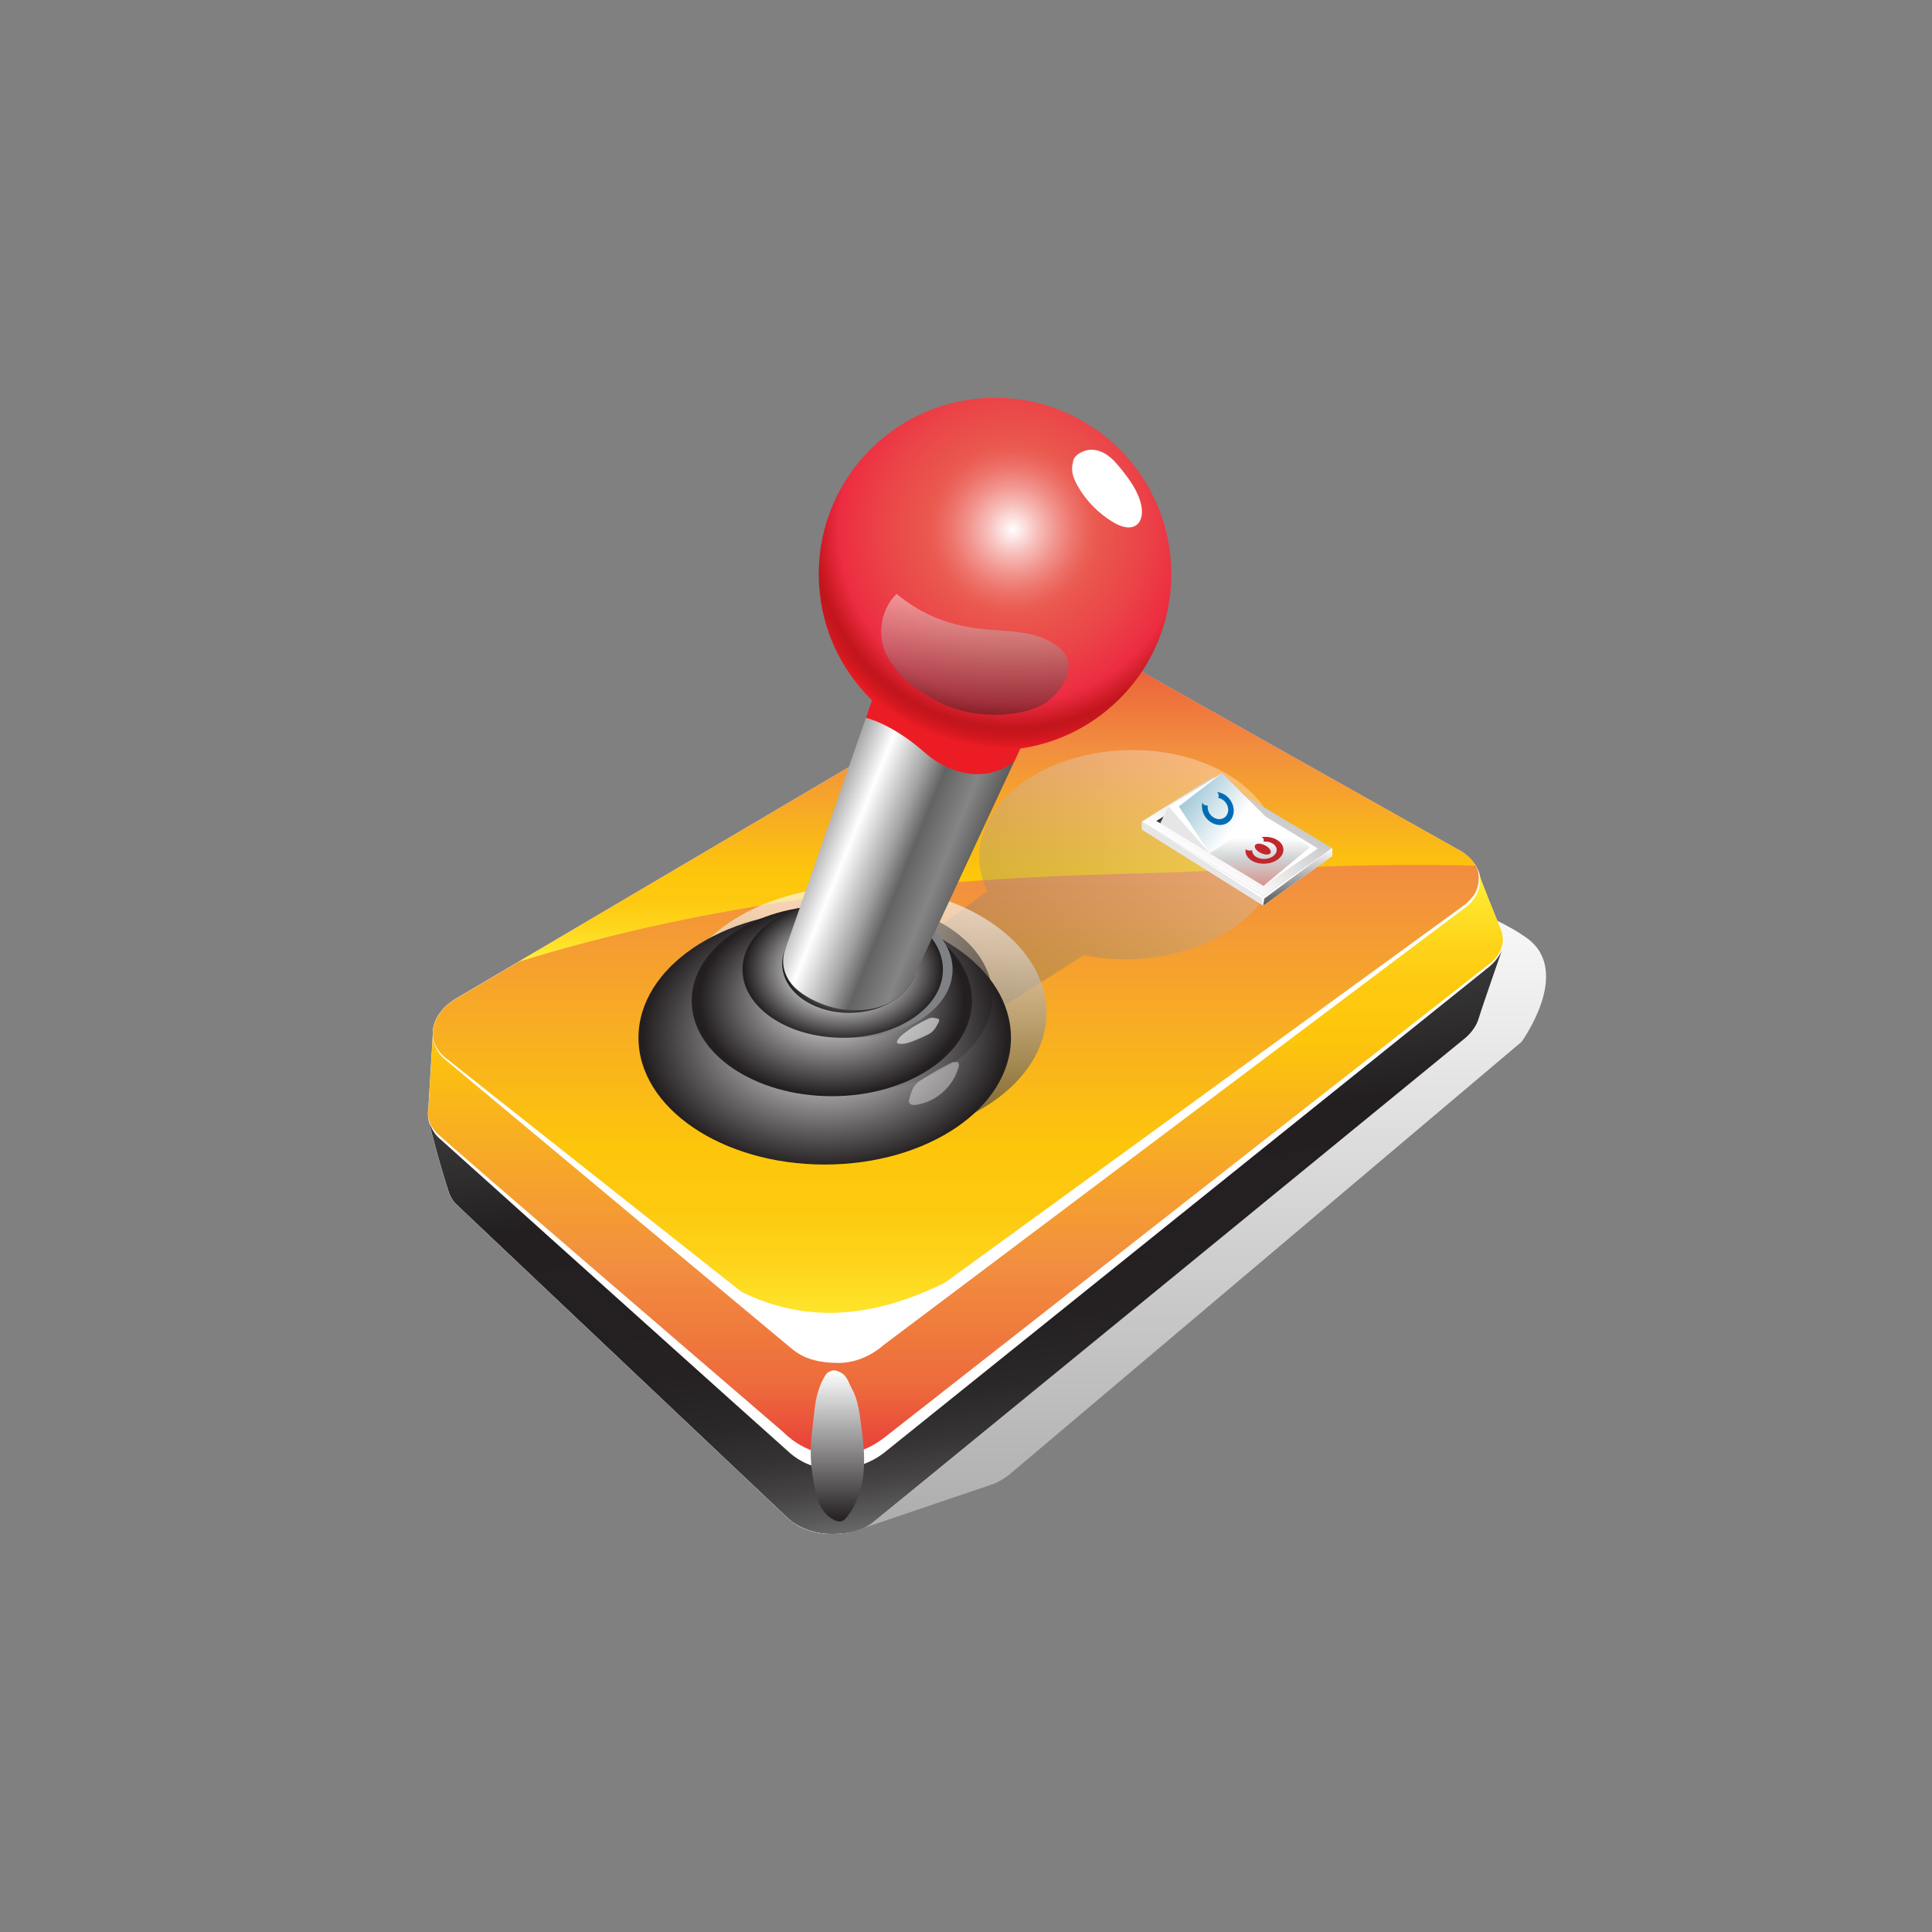
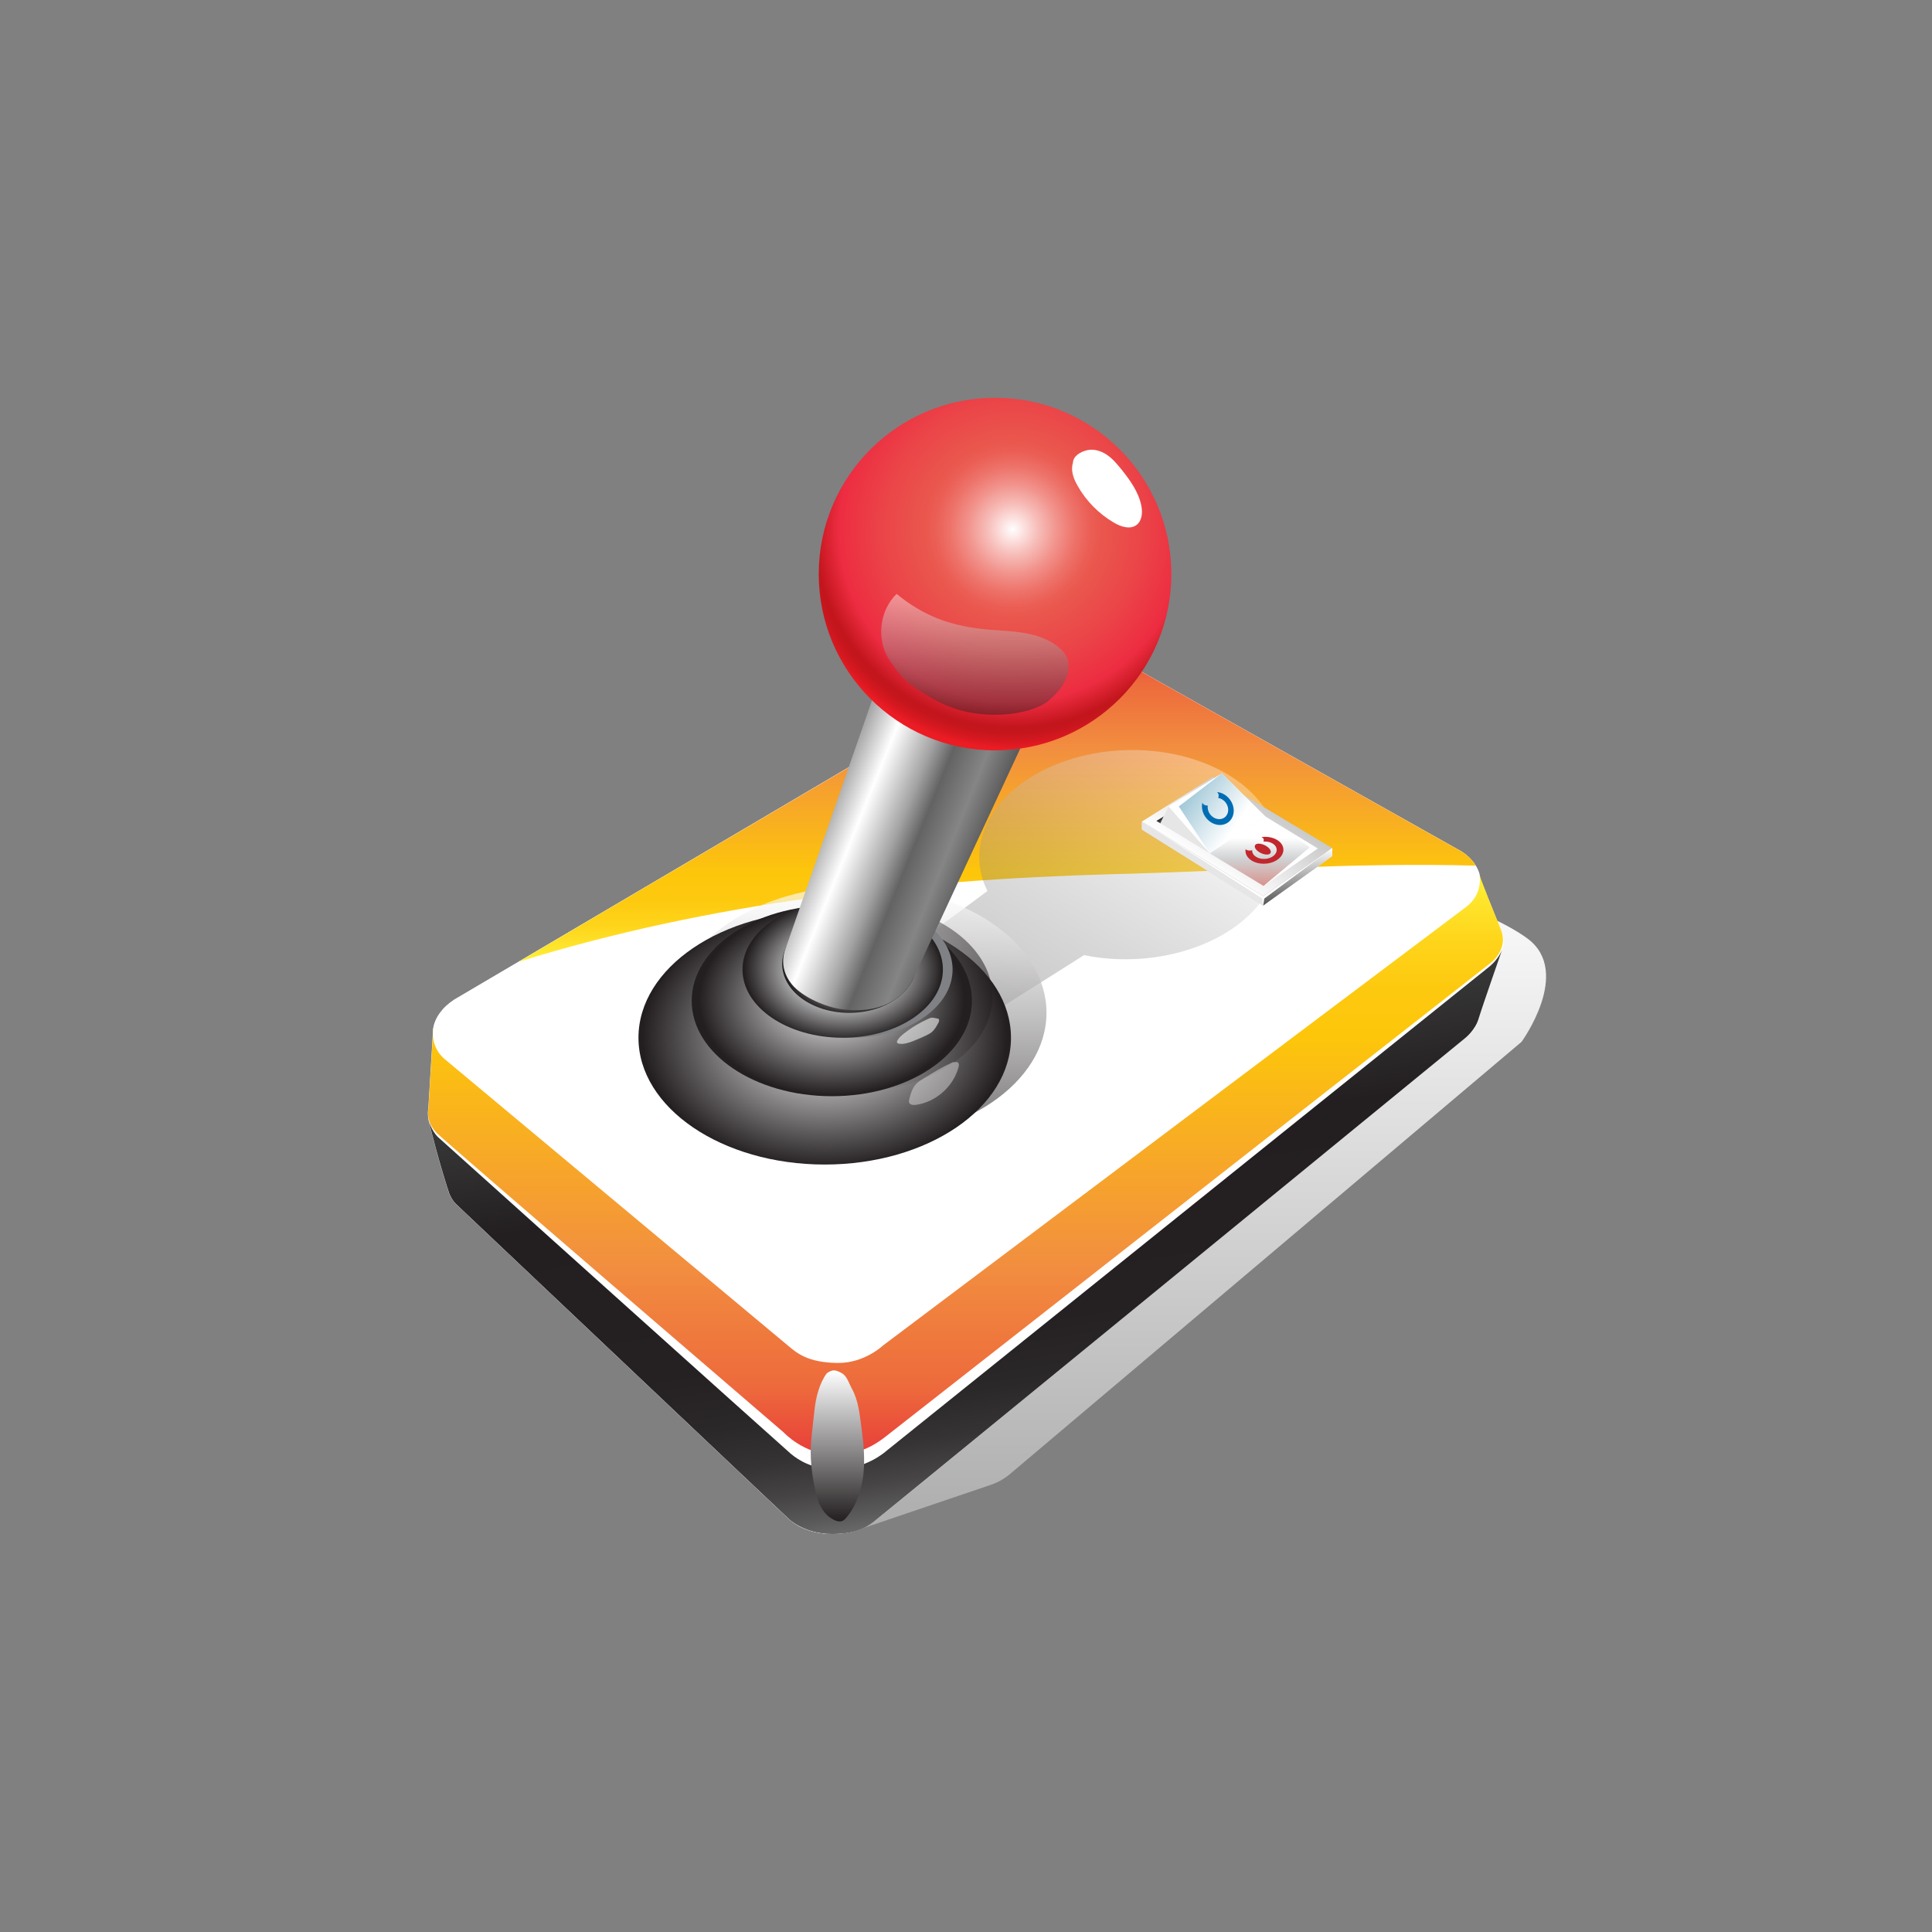
<svg xmlns="http://www.w3.org/2000/svg" version="1.1" id="Layer_1" x="0px" y="0px" viewBox="0 0 2000 2000" style="enable-background:new 0 0 2000 2000;" xml:space="preserve">
  <rect x="0" y="0" width="2000" height="2000" fill="#808080" stroke="none" />
  <g>
    <defs>
      <filter id="Adobe_OpacityMaskFilter" filterUnits="userSpaceOnUse" x="885.191" y="890.672" width="715.31" height="694.083">
        <feFlood style="flood-color:white;flood-opacity:1" result="back" />
        <feBlend in="SourceGraphic" in2="back" mode="normal" />
      </filter>
    </defs>
    <mask maskUnits="userSpaceOnUse" x="885.191" y="890.672" width="715.31" height="694.083" id="SVGID_1_">
      <g style="filter:url(#Adobe_OpacityMaskFilter);">
        <defs>
          <filter id="Adobe_OpacityMaskFilter_00000075858209673644706400000010002710532353774471_" filterUnits="userSpaceOnUse" x="885.191" y="890.672" width="715.31" height="694.083">
            <feFlood style="flood-color:white;flood-opacity:1" result="back" />
            <feBlend in="SourceGraphic" in2="back" mode="normal" />
          </filter>
        </defs>
        <mask maskUnits="userSpaceOnUse" x="885.191" y="890.672" width="715.31" height="694.083" id="SVGID_1_">
          <g style="filter:url(#Adobe_OpacityMaskFilter_00000075858209673644706400000010002710532353774471_);">
				</g>
        </mask>
        <linearGradient id="SVGID_00000072966394699154349420000009423942043929381026_" gradientUnits="userSpaceOnUse" x1="1242.846" y1="890.672" x2="1242.846" y2="1584.754">
          <stop offset="0" style="stop-color:#000000" />
          <stop offset="1" style="stop-color:#FFFFFF" />
        </linearGradient>
        <path style="mask:url(#SVGID_1_);fill:url(#SVGID_00000072966394699154349420000009423942043929381026_);" d="M885.191,1584.754     l140.747-47.731c7.116-2.413,13.812-6.23,19.789-11.279l529.339-447.202c0,0,52.56-71.969,6.57-106.687     c-45.99-34.718-195.786-81.183-195.786-81.183L885.191,1584.754z" />
      </g>
    </mask>
    <linearGradient id="SVGID_00000060028774674672959160000013132254541820259993_" gradientUnits="userSpaceOnUse" x1="1242.846" y1="890.672" x2="1242.846" y2="1584.754">
      <stop offset="0" style="stop-color:#FFFFFF" />
      <stop offset="1" style="stop-color:#ADADAD" />
    </linearGradient>
    <path style="fill:url(#SVGID_00000060028774674672959160000013132254541820259993_);" d="M885.191,1584.754l140.747-47.731   c7.116-2.413,13.812-6.23,19.789-11.279l529.339-447.202c0,0,52.56-71.969,6.57-106.687   c-45.99-34.718-195.786-81.183-195.786-81.183L885.191,1584.754z" />
    <path style="fill:#FFFFFF;" d="M1531.098,1046.566c-0.428-5.017-2.235-10.011-5.394-14.685c-3.151-4.664-7.648-9.01-13.463-12.744   l-361.908-172.506c-2.703-1.729-5.662-3.245-8.816-4.534c-3.153-1.288-6.502-2.349-9.988-3.17c-3.484-0.82-7.108-1.399-10.81-1.724   c-3.702-0.324-7.484-0.394-11.288-0.195c-3.204,0.168-6.364,0.524-9.443,1.057c-3.08,0.533-6.082,1.244-8.969,2.121   c-2.889,0.877-5.665,1.921-8.293,3.121c-2.63,1.2-5.112,2.557-7.413,4.058l-590.137,342.448   c-6.279,4.106-11.264,8.851-14.902,13.919c-3.646,5.078-5.939,10.481-6.824,15.89c-0.886,5.421-0.358,10.848,1.645,15.955   c2.007,5.119,5.494,9.915,10.517,14.062l342.496,324.172c2.983,2.474,6.302,4.649,9.886,6.507c3.587,1.859,7.438,3.4,11.482,4.601   c4.047,1.202,8.286,2.064,12.645,2.567c4.361,0.503,8.841,0.645,13.368,0.408c3.814-0.2,7.589-0.665,11.284-1.383   c3.694-0.717,7.306-1.686,10.794-2.892c3.487-1.206,6.849-2.649,10.043-4.316c3.192-1.665,6.217-3.553,9.032-5.65l610.12-499.054   c5.25-3.908,9.051-8.405,11.43-13.185C1530.569,1056.644,1531.527,1051.594,1531.098,1046.566z" />
    <path style="fill:#FFFFFF;" d="M1556.534,971.521c-0.105-1.231-0.299-2.459-0.569-3.683c-0.203-0.94-0.497-1.871-0.793-2.802   c-0.078-0.242-0.129-0.486-0.214-0.727c-0.805-2.334-1.929-4.625-3.319-6.86c-0.004-0.006-0.007-0.013-0.011-0.019   c-16.837-41.459-19.677-49.126-20.109-50.484c0.133,0.686,0.328,3.149,0.225,1.939c-0.428-5.016-2.235-10.011-5.394-14.685   c-3.151-4.664-7.648-9.01-13.463-12.744l-122.705-68.918l-240.004-134.8c-2.703-1.729-5.662-3.245-8.816-4.534   c-3.153-1.288-6.502-2.349-9.988-3.169c-3.484-0.82-7.108-1.4-10.81-1.724c-1.646-0.144-3.312-0.219-4.984-0.261   c-0.208-0.006-0.413-0.029-0.621-0.033c-1.884-0.033-3.78-0.001-5.682,0.099c-3.204,0.168-6.364,0.524-9.443,1.057   c-3.08,0.534-6.082,1.244-8.969,2.121c-2.889,0.877-5.665,1.921-8.293,3.121c-2.63,1.2-5.112,2.556-7.413,4.058l-605.039,356.366   c-6.279,4.106-11.264,8.851-14.902,13.918c-3.646,5.078-5.939,10.481-6.824,15.89c-0.002,0.011-0.001,0.022-0.003,0.034   c-0.385,2.446-0.502,4.759-0.418,6.939l-4.644,76.706l0,0.002l0,0.003c-0.002,0.009-0.419,1.597-0.41,4.182   c-0.002,0.042,0,0.085-0.002,0.127c0.002,0.252,0.016,0.522,0.027,0.793c-0.004,0.913,0.116,1.813,0.194,2.718   c0.146,1.776,0.442,3.535,0.895,5.269c0.095,0.365,0.137,0.738,0.246,1.101c9.711,40.045,20.484,72.518,20.484,72.518   s0.05,0.135,0.138,0.361c0.017,0.042,0.024,0.087,0.041,0.129c0.026,0.067,0.066,0.13,0.093,0.197   c0.278,0.686,0.781,1.836,1.545,3.269c0.055,0.101,0.089,0.207,0.145,0.308c0.053,0.094,0.125,0.182,0.179,0.276   c1.169,2.101,2.836,4.565,4.993,6.69c0.076,0.08,0.156,0.157,0.233,0.237c0.145,0.138,0.269,0.291,0.418,0.425   c2.973,2.77,344.381,325.908,344.381,325.908s0.244,0.231,0.707,0.624l0.318,0.301c0.164,0.136,0.352,0.249,0.518,0.383   c0.619,0.493,1.446,1.109,2.432,1.797c0.386,0.277,0.795,0.531,1.188,0.802c0.383,0.261,0.76,0.526,1.151,0.778   c1.478,0.975,2.99,1.914,4.597,2.748c1.708,0.886,3.498,1.666,5.327,2.39c0.751,0.306,1.536,0.558,2.305,0.838   c0.716,0.256,1.413,0.541,2.141,0.779c0.576,0.188,1.124,0.42,1.709,0.594l0.001,0c4.047,1.202,8.286,2.064,12.645,2.567   c0.783,0.09,1.588,0.106,2.379,0.173c0.967,0.087,1.94,0.162,2.941,0.214c0.061,0.003,0.122,0.003,0.183,0.006   c0.78,0.036,1.56,0.063,2.346,0.076c0.522,0.011,1.019,0.051,1.551,0.051c25.927,0,37.551-8.431,44.194-13.649   c0.337-0.241,0.699-0.456,1.03-0.703l610.119-499.053c5.25-3.908,9.051-8.405,11.43-13.185c1.209-2.429,2.042-4.931,2.52-7.466   c3.52-11.374,17.764-52.28,23.027-67.349c0.007-0.015,0.011-0.031,0.018-0.046c1.148-2.403,1.968-4.866,2.434-7.365   c0.031-0.163,0.033-0.328,0.06-0.491c0.184-1.091,0.338-2.184,0.393-3.283C1556.662,974.086,1556.643,972.803,1556.534,971.521z" />
    <path style="fill:#231F20;" d="M1531.573,906.994c-0.032-0.167-0.055-0.272-0.055-0.272S1531.452,906.613,1531.573,906.994z" />
    <g>
      <path style="fill:#FFFFFF;" d="M1517.565,936.965c5.25-3.908,9.051-8.405,11.43-13.185c2.374-4.77,3.661-10.336,3.232-15.363    c-0.428-5.017-2.564-9.495-5.722-14.169c-3.151-4.664-7.648-9.01-13.463-12.744l-362.707-203.717    c-2.703-1.729-5.662-3.245-8.817-4.534c-3.152-1.288-6.501-2.349-9.988-3.17c-3.484-0.82-7.107-1.4-10.81-1.724    c-3.702-0.324-7.484-0.394-11.287-0.195c-3.204,0.168-6.364,0.524-9.443,1.057c-3.08,0.533-6.082,1.244-8.969,2.121    c-2.889,0.877-5.665,1.921-8.293,3.121c-2.63,1.2-5.112,2.557-7.413,4.058l-605.039,356.366    c-6.279,4.106-11.264,8.851-14.902,13.918c-3.646,5.078-5.939,10.481-6.824,15.89c-0.886,5.421-0.358,10.847,1.645,15.954    c2.007,5.119,5.494,9.915,10.517,14.062l357.398,295.134c2.983,2.474,6.302,4.65,9.886,6.507c3.587,1.859,7.438,3.4,11.482,4.601    c4.047,1.202,8.286,2.064,12.645,2.567c4.361,0.503,8.841,0.645,13.368,0.408c3.814-0.2,7.589-0.665,11.284-1.382    c3.694-0.717,7.306-1.686,10.794-2.892c3.487-1.206,6.849-2.649,10.043-4.315c3.193-1.665,6.217-3.554,9.032-5.651    L1517.565,936.965" />
    </g>
    <g>
      <linearGradient id="SVGID_00000117656011274692299500000005500646213618969511_" gradientUnits="userSpaceOnUse" x1="989.499" y1="1392.925" x2="989.499" y2="668.052">
        <stop offset="0" style="stop-color:#FFF23A" />
        <stop offset="0.04" style="stop-color:#FEE62D" />
        <stop offset="0.117" style="stop-color:#FED41A" />
        <stop offset="0.196" style="stop-color:#FDC90F" />
        <stop offset="0.281" style="stop-color:#FDC60B" />
        <stop offset="0.668" style="stop-color:#F28F3F" />
        <stop offset="0.888" style="stop-color:#ED693C" />
        <stop offset="1" style="stop-color:#E83E39" />
      </linearGradient>
-       <path style="fill:url(#SVGID_00000117656011274692299500000005500646213618969511_);" d="M1109.433,668.163    c3.804-0.199,7.586-0.13,11.288,0.195c3.703,0.325,7.325,0.904,10.81,1.724c3.486,0.82,6.835,1.882,9.987,3.17    c3.154,1.289,6.113,2.805,8.816,4.535l362.708,203.717c5.814,3.734,9.847,7.414,12.999,12.078    c3.158,4.674,4.29,7.796,4.717,12.812c0.429,5.028-0.475,10.896-2.563,15.798c-2.219,5.209-5.251,8.255-10.671,13.511    l-609.126,442.869c-2.815,2.097-5.84,3.985-9.033,5.651c-3.195,1.666-6.556,3.109-10.043,4.315    c-3.488,1.206-7.1,2.175-10.794,2.892c-3.695,0.717-7.47,1.182-11.284,1.382c-4.527,0.237-9.008,0.095-13.368-0.408    c-4.359-0.502-8.599-1.365-12.645-2.567c-4.045-1.201-7.896-2.742-11.483-4.601c-3.584-1.858-6.903-4.034-9.887-6.507    l-359.149-284.019c-5.023-4.146-8.51-8.943-10.517-14.061c-2.003-5.107-2.531-10.534-1.645-15.955    c0.884-5.408,3.178-10.812,6.823-15.89c3.638-5.067,8.623-9.812,14.902-13.919l605.039-356.366    c2.301-1.502,4.783-2.858,7.413-4.058c2.628-1.2,5.404-2.243,8.293-3.121c2.888-0.877,5.889-1.588,8.97-2.121    C1103.07,668.687,1106.229,668.331,1109.433,668.163z" />
    </g>
    <g>
      <linearGradient id="SVGID_00000043423399492836010220000015681187292437110190_" gradientUnits="userSpaceOnUse" x1="1032.277" y1="995.628" x2="1032.277" y2="668.052">
        <stop offset="0" style="stop-color:#FFF23A" />
        <stop offset="0.04" style="stop-color:#FEE62D" />
        <stop offset="0.117" style="stop-color:#FED41A" />
        <stop offset="0.196" style="stop-color:#FDC90F" />
        <stop offset="0.281" style="stop-color:#FDC60B" />
        <stop offset="0.668" style="stop-color:#F28F3F" />
        <stop offset="0.888" style="stop-color:#ED693C" />
        <stop offset="1" style="stop-color:#E83E39" />
      </linearGradient>
      <path style="fill:url(#SVGID_00000043423399492836010220000015681187292437110190_);" d="M1513.043,881.504l-362.708-203.717    c-2.703-1.729-5.662-3.245-8.816-4.534c-3.152-1.288-6.501-2.349-9.987-3.17c-3.485-0.82-7.108-1.4-10.81-1.724    c-3.702-0.325-7.484-0.395-11.288-0.195c-3.204,0.168-6.364,0.524-9.444,1.057c-3.08,0.533-6.082,1.244-8.969,2.121    c-2.889,0.877-5.665,1.921-8.293,3.121c-2.63,1.2-5.112,2.556-7.413,4.058L536.928,995.628    C734.097,934.377,943.299,910.663,1150,905c126.299-3.111,251.051-12.411,377.625-8.883c-0.466-0.807-0.977-1.637-1.583-2.534    C1522.89,888.918,1518.857,885.238,1513.043,881.504z" />
    </g>
    <g style="opacity:0.33;">
      <linearGradient id="SVGID_00000031922556041695509340000013100560383036758400_" gradientUnits="userSpaceOnUse" x1="1208.676" y1="765.717" x2="978.812" y2="1163.854">
        <stop offset="0" style="stop-color:#FFFFFF" />
        <stop offset="0.327" style="stop-color:#AEACAD" />
        <stop offset="0.654" style="stop-color:#636061" />
        <stop offset="0.885" style="stop-color:#353132" />
        <stop offset="1" style="stop-color:#231F20" />
      </linearGradient>
      <path style="fill:url(#SVGID_00000031922556041695509340000013100560383036758400_);" d="M1160.722,776.69    c5.882-0.308,11.803-0.383,17.737-0.216c5.935,0.167,11.883,0.575,17.815,1.234c5.935,0.659,11.857,1.568,17.736,2.735    c5.884,1.169,11.726,2.596,17.499,4.292c19.106,5.611,35.669,13.641,49.276,23.388c13.682,9.801,24.398,21.354,31.698,33.94    c7.349,12.672,11.24,26.404,11.197,40.449c-0.043,14.148-4.079,28.615-12.595,42.623c-5.976,9.819-13.754,18.754-22.962,26.686    c-9.244,7.963-19.918,14.906-31.641,20.712c-11.754,5.821-24.548,10.492-37.99,13.897c-13.461,3.41-27.555,5.546-41.886,6.297    c-4.516,0.237-9.055,0.336-13.604,0.293c-4.548-0.042-9.106-0.226-13.66-0.553c-4.553-0.328-9.102-0.8-13.633-1.419    c-4.53-0.619-9.042-1.386-13.522-2.303l-173.794,109.788c-2.53,1.591-5.205,3.033-7.995,4.312    c-2.792,1.28-5.699,2.396-8.689,3.334c-2.992,0.938-6.067,1.698-9.195,2.266c-3.128,0.568-6.309,0.942-9.51,1.11    c-0.54,0.028-1.08,0.051-1.621,0.067c-0.541,0.016-1.082,0.027-1.624,0.031c-0.542,0.005-1.084,0.003-1.626-0.005    c-0.542-0.008-1.084-0.021-1.626-0.041c-3.484-0.122-7.157-0.419-10.936-0.957c-3.778-0.538-7.661-1.317-11.566-2.405    c-3.903-1.087-7.827-2.481-11.688-4.25c-3.858-1.767-7.652-3.907-11.299-6.485c-9.141-6.454-14.125-12.728-16.44-18.523    c-2.309-5.778-1.968-11.083-0.448-15.618c1.517-4.525,4.208-8.287,6.614-10.991c2.403-2.701,4.524-4.349,4.91-4.649    l166.522-123.362c-3.267-6.57-5.617-13.368-7.005-20.295c-1.384-6.902-1.814-13.932-1.247-20.99    c0.565-7.033,2.12-14.094,4.707-21.089c2.578-6.97,6.181-13.874,10.851-20.618c6.45-9.325,14.52-17.738,23.836-25.15    c9.282-7.385,19.813-13.786,31.227-19.113c11.386-5.314,23.665-9.567,36.481-12.667    C1133.821,779.35,1147.172,777.4,1160.722,776.69z" />
    </g>
    <linearGradient id="SVGID_00000012473704188786407160000008834635564042905261_" gradientUnits="userSpaceOnUse" x1="890.487" y1="917.115" x2="890.487" y2="1179.615">
      <stop offset="0" style="stop-color:#FFFFFF" />
      <stop offset="0.097" style="stop-color:#F3F3F3" />
      <stop offset="0.272" style="stop-color:#D4D3D4" />
      <stop offset="0.506" style="stop-color:#A2A0A0" />
      <stop offset="0.785" style="stop-color:#5D5A5B" />
      <stop offset="1" style="stop-color:#231F20" />
    </linearGradient>
    <ellipse style="opacity:0.64;fill:url(#SVGID_00000012473704188786407160000008834635564042905261_);" cx="890.487" cy="1048.365" rx="192.81" ry="131.25" />
    <radialGradient id="SVGID_00000109731843876825189350000000422714288490196106_" cx="853.753" cy="4187.403" r="188.815" gradientTransform="matrix(1 0 0 0.726 0 -1967.458)" gradientUnits="userSpaceOnUse">
      <stop offset="0" style="stop-color:#FFFFFF" />
      <stop offset="1" style="stop-color:#231F20" />
    </radialGradient>
    <ellipse style="fill:url(#SVGID_00000109731843876825189350000000422714288490196106_);" cx="853.753" cy="1074.272" rx="192.81" ry="131.25" />
    <linearGradient id="SVGID_00000017516053130981107890000009601558932104036030_" gradientUnits="userSpaceOnUse" x1="737.284" y1="1031.772" x2="1027.417" y2="1031.772">
      <stop offset="0" style="stop-color:#FFFFFF" />
      <stop offset="0.097" style="stop-color:#F3F3F3" />
      <stop offset="0.272" style="stop-color:#D4D3D4" />
      <stop offset="0.506" style="stop-color:#A2A0A0" />
      <stop offset="0.785" style="stop-color:#5D5A5B" />
      <stop offset="1" style="stop-color:#231F20" />
    </linearGradient>
    <ellipse style="opacity:0.57;fill:url(#SVGID_00000017516053130981107890000009601558932104036030_);" cx="882.351" cy="1031.772" rx="145.066" ry="98.75" />
    <radialGradient id="SVGID_00000073715600716223561600000007613615715753211527_" cx="861.101" cy="4280.062" r="137.343" gradientTransform="matrix(1 0 0 0.717 0 -2033.615)" gradientUnits="userSpaceOnUse">
      <stop offset="0" style="stop-color:#FFFFFF" />
      <stop offset="1" style="stop-color:#231F20" />
    </radialGradient>
    <ellipse style="fill:url(#SVGID_00000073715600716223561600000007613615715753211527_);" cx="861.101" cy="1036.046" rx="145.066" ry="98.75" />
    <ellipse style="fill:#808184;" cx="882.351" cy="1003.647" rx="103.75" ry="70.625" />
    <radialGradient id="SVGID_00000006677917598016313560000015557113521225737144_" cx="872.976" cy="4176.245" r="102.27" gradientTransform="matrix(1 0 0 0.721 0 -2007.008)" gradientUnits="userSpaceOnUse">
      <stop offset="0" style="stop-color:#FFFFFF" />
      <stop offset="0.396" style="stop-color:#DEDFE1" />
      <stop offset="1" style="stop-color:#231F20" />
    </radialGradient>
    <ellipse style="fill:url(#SVGID_00000006677917598016313560000015557113521225737144_);" cx="872.351" cy="1003.647" rx="103.75" ry="70.625" />
    <radialGradient id="SVGID_00000015349422440999925140000014813243238522383754_" cx="873.182" cy="4168.079" r="73.526" gradientTransform="matrix(0.931 0 0 0.721 66.781 -2007.008)" gradientUnits="userSpaceOnUse">
      <stop offset="0" style="stop-color:#FFFFFF" />
      <stop offset="0.396" style="stop-color:#DEDFE1" />
      <stop offset="1" style="stop-color:#231F20" />
    </radialGradient>
    <ellipse style="fill:url(#SVGID_00000015349422440999925140000014813243238522383754_);" cx="879.12" cy="997.76" rx="69.428" ry="50.774" />
    <linearGradient id="SVGID_00000059300199827591414160000015010260649237274286_" gradientUnits="userSpaceOnUse" x1="849.025" y1="857.799" x2="998.9" y2="918.353">
      <stop offset="0" style="stop-color:#A3A3A3" />
      <stop offset="0.212" style="stop-color:#FFFFFF" />
      <stop offset="0.465" style="stop-color:#A3A3A3" />
      <stop offset="0.601" style="stop-color:#636363" />
      <stop offset="0.813" style="stop-color:#858585" />
      <stop offset="1" style="stop-color:#595959" />
    </linearGradient>
    <path style="fill:url(#SVGID_00000059300199827591414160000015010260649237274286_);" d="M902.693,724.967l-89.082,255.945   c0,0-9.486,18.839,5.889,37.839c10.816,13.366,35.268,23.991,52.851,26.137c58.274,7.113,72.954-31.752,72.954-31.752L1061.667,763   L902.693,724.967z" />
-     <path style="fill:#EC1C24;" d="M922.928,666.142l-26.536,76.927c0,0,26.806,6.028,60.018,35.236   c33.212,29.208,70.952,28.669,93.519,9.919c11.737-24.849,21.293-46.795,21.293-46.795L922.928,666.142z" />
    <radialGradient id="SVGID_00000072276998859942690940000017393228570873946002_" cx="1048.398" cy="547.948" r="227.623" gradientUnits="userSpaceOnUse">
      <stop offset="0" style="stop-color:#FFFFFF" />
      <stop offset="0.014" style="stop-color:#FEF6F6" />
      <stop offset="0.114" style="stop-color:#F7BEBA" />
      <stop offset="0.206" style="stop-color:#F1928B" />
      <stop offset="0.287" style="stop-color:#ED7269" />
      <stop offset="0.354" style="stop-color:#EB5E55" />
      <stop offset="0.398" style="stop-color:#EA574D" />
      <stop offset="0.595" style="stop-color:#EB4448" />
      <stop offset="0.791" style="stop-color:#ED2C41" />
      <stop offset="0.903" style="stop-color:#C2151C" />
      <stop offset="0.931" style="stop-color:#C7161D" />
      <stop offset="0.967" style="stop-color:#D71820" />
      <stop offset="1" style="stop-color:#EC1C24" />
    </radialGradient>
    <circle style="fill:url(#SVGID_00000072276998859942690940000017393228570873946002_);" cx="1030.065" cy="594.272" r="182.5" />
    <linearGradient id="SVGID_00000095334951976650514620000005795288694510870432_" gradientUnits="userSpaceOnUse" x1="999.449" y1="905.446" x2="999.449" y2="1505.448">
      <stop offset="0" style="stop-color:#FFF23A" />
      <stop offset="0.04" style="stop-color:#FEE62D" />
      <stop offset="0.117" style="stop-color:#FED41A" />
      <stop offset="0.196" style="stop-color:#FDC90F" />
      <stop offset="0.281" style="stop-color:#FDC60B" />
      <stop offset="0.668" style="stop-color:#F28F3F" />
      <stop offset="0.888" style="stop-color:#ED693C" />
      <stop offset="1" style="stop-color:#E83E39" />
    </linearGradient>
    <path style="fill:url(#SVGID_00000095334951976650514620000005795288694510870432_);" d="M448.55,1064.695l-5.066,83.68   c0,0-3.305,12.182,8.664,24.573c7.799,8.074,359.079,309.848,359.079,309.848s21.135,22.655,50.296,22.652   c18.964-0.002,34.781-2.05,55.688-18.625c20.907-16.574,623.578-488.201,623.578-488.201s21.104-13.698,13.319-35.422   c-24-59.015-22.572-57.753-22.572-57.753s4.44,19.759-13.971,33.542L913.98,1392.925c0,0-18.925,18.095-46.207,17.983   c-32.405-0.133-43.802-11.127-51.981-17.881c-8.179-6.754-355.831-296.954-355.831-296.954S445.369,1084.775,448.55,1064.695z" />
    <linearGradient id="SVGID_00000107576784252961179740000006311379392124967575_" gradientUnits="userSpaceOnUse" x1="1076.56" y1="1555.271" x2="999.544" y2="1069.009">
      <stop offset="0" style="stop-color:#696969" />
      <stop offset="0.033" style="stop-color:#5B5A5A" />
      <stop offset="0.094" style="stop-color:#464445" />
      <stop offset="0.167" style="stop-color:#363334" />
      <stop offset="0.256" style="stop-color:#2B2829" />
      <stop offset="0.382" style="stop-color:#252122" />
      <stop offset="0.732" style="stop-color:#231F20" />
      <stop offset="1" style="stop-color:#3B3B3B" />
    </linearGradient>
    <path style="fill:url(#SVGID_00000107576784252961179740000006311379392124967575_);" d="M1555.769,980.911   c0,0-2.769,10.901-15.06,20.594c-16.959,13.476-623.59,500.841-623.59,500.841s-20.613,18.726-51.845,18.726   c-23.837-0.102-38.268-9.125-46.694-16.194c-7.601-6.377-363.628-326.389-363.628-326.389s-7.49-5.542-11.232-18.856   c9.889,41.393,21.199,75.452,21.199,75.452s2.543,7.16,7.785,11.891c2.973,2.77,344.381,325.908,344.381,325.908   s15.845,15.12,44.438,15.12c27.031,0,38.128-8.86,44.689-14.036c6.561-5.176,610.553-499.37,610.553-499.37   s10.251-7.989,13.729-19.612C1534.097,1042.948,1555.769,980.911,1555.769,980.911z" />
    <polygon style="fill:#929497;" points="1255.839,812.49 1379.023,886.281 1307.676,937.395 1182.148,858.781  " />
    <linearGradient id="SVGID_00000182527757376778695340000007407012558759475641_" gradientUnits="userSpaceOnUse" x1="1254.661" y1="901.222" x2="1306.51" y2="827.174">
      <stop offset="0" style="stop-color:#FFFFFF" />
      <stop offset="1" style="stop-color:#C9C9C9" />
    </linearGradient>
    <polygon style="fill:url(#SVGID_00000182527757376778695340000007407012558759475641_);" points="1255.839,804.156    1379.023,877.948 1307.676,927.74 1182.148,850.448  " />
    <polygon style="fill:#FFFFFF;" points="1379.023,877.948 1379.023,886.281 1307.676,937.395 1182.148,858.781 1182.148,850.448    1307.676,927.74  " />
    <polygon style="fill:#E6E6E6;" points="1307.676,937.395 1182.148,858.781 1182.148,850.448 1306.601,930.057  " />
    <linearGradient id="SVGID_00000172438093895463857010000004407552627897962635_" gradientUnits="userSpaceOnUse" x1="1236.054" y1="839.354" x2="1221.836" y2="825.135">
      <stop offset="0" style="stop-color:#FFFFFF" />
      <stop offset="1" style="stop-color:#231F20" />
    </linearGradient>
    <polygon style="fill:url(#SVGID_00000172438093895463857010000004407552627897962635_);" points="1201.298,852.348    1197.148,849.823 1257.148,812.49 1260.742,814.667  " />
    <polygon style="fill:#FFFFFF;" points="1252.356,883.417 1201.298,852.348 1209.614,834.823 1264.804,800.604 1309.648,845.083     " />
    <linearGradient id="SVGID_00000102541410131170538730000007021752845391903419_" gradientUnits="userSpaceOnUse" x1="1278.376" y1="855.871" x2="1145.225" y2="762.638">
      <stop offset="0" style="stop-color:#FFFFFF" />
      <stop offset="1" style="stop-color:#006994" />
    </linearGradient>
    <polygon style="fill:url(#SVGID_00000102541410131170538730000007021752845391903419_);" points="1252.356,883.417    1220.287,834.823 1264.804,800.604 1309.648,845.083  " />
    <polygon style="fill:#FFFFFF;" points="1252.356,883.417 1307.981,917.115 1364.231,878.365 1309.648,845.083  " />
    <linearGradient id="SVGID_00000091003911288426598770000000314153840695309994_" gradientUnits="userSpaceOnUse" x1="1304.144" y1="867.469" x2="1304.144" y2="973.541">
      <stop offset="0" style="stop-color:#FFFFFF" />
      <stop offset="0.203" style="stop-color:#D0D2D3" />
      <stop offset="1" style="stop-color:#E91300" />
    </linearGradient>
    <polygon style="fill:url(#SVGID_00000091003911288426598770000000314153840695309994_);" points="1252.356,883.417    1307.981,917.115 1355.932,877.114 1309.648,845.083  " />
    <polygon style="fill:#E6E6E6;" points="1252.356,883.417 1209.614,834.823 1201.298,852.348  " />
    <linearGradient id="SVGID_00000146462968771230087380000015611167747808153010_" gradientUnits="userSpaceOnUse" x1="1343.349" y1="877.948" x2="1343.349" y2="937.395">
      <stop offset="0" style="stop-color:#FFFFFF" />
      <stop offset="1" style="stop-color:#545454" />
    </linearGradient>
    <polygon style="fill:url(#SVGID_00000146462968771230087380000015611167747808153010_);" points="1308.789,930.214    1307.676,937.395 1379.023,886.281 1379.023,877.948  " />
    <g>
      <g>
        <g>
          <path style="fill:#006CB3;" d="M1259.812,819.932c1.239,0.107,2.481,0.358,3.702,0.746c1.22,0.388,2.418,0.913,3.569,1.57      c1.151,0.656,2.255,1.445,3.286,2.36c1.031,0.915,1.991,1.957,2.854,3.121c1.459,1.969,2.504,4.098,3.147,6.264      c0.643,2.168,0.883,4.375,0.729,6.497c-0.155,2.126-0.706,4.168-1.645,6c-0.941,1.837-2.273,3.464-3.988,4.754      c-0.656,0.493-1.343,0.918-2.056,1.278c-0.714,0.36-1.453,0.655-2.21,0.885c-0.758,0.23-1.535,0.396-2.323,0.499      c-0.789,0.103-1.589,0.142-2.394,0.12c-1.308-0.036-2.627-0.235-3.929-0.592c-1.303-0.357-2.587-0.87-3.823-1.535      c-1.237-0.665-2.425-1.481-3.534-2.441c-1.109-0.96-2.139-2.064-3.059-3.306c-0.879-1.189-1.608-2.436-2.187-3.715      c-0.579-1.278-1.01-2.586-1.294-3.899c-0.284-1.312-0.422-2.628-0.418-3.92c0.005-1.292,0.152-2.56,0.44-3.78      c0.036,0.098,0.074,0.195,0.116,0.289c0.042,0.095,0.086,0.189,0.134,0.281s0.099,0.182,0.155,0.272      c0.056,0.089,0.115,0.177,0.179,0.263c0.229,0.308,0.495,0.58,0.793,0.815c0.298,0.235,0.629,0.433,0.986,0.595      c0.357,0.162,0.741,0.287,1.147,0.376c0.406,0.089,0.833,0.142,1.277,0.158c0.062,0.002,0.125,0.004,0.188,0.005      c0.063,0.001,0.126,0.001,0.19,0.001c0.064-0.001,0.128-0.002,0.192-0.004c0.064-0.002,0.129-0.005,0.194-0.008      c-0.103,0.734-0.134,1.489-0.091,2.25c0.044,0.762,0.162,1.532,0.358,2.297c0.196,0.765,0.469,1.526,0.823,2.269      c0.353,0.743,0.786,1.469,1.302,2.166c0.594,0.802,1.258,1.515,1.974,2.136c0.716,0.621,1.482,1.149,2.281,1.58      c0.798,0.431,1.628,0.764,2.47,0.997c0.842,0.232,1.695,0.363,2.542,0.389c0.521,0.016,1.04-0.008,1.551-0.073      c0.511-0.065,1.015-0.171,1.507-0.318c0.492-0.147,0.972-0.337,1.435-0.569c0.463-0.232,0.91-0.506,1.337-0.825      c1.115-0.831,1.983-1.882,2.598-3.071c0.614-1.187,0.976-2.512,1.08-3.892c0.104-1.379-0.05-2.814-0.467-4.225      c-0.417-1.41-1.096-2.796-2.046-4.077c-0.507-0.685-1.066-1.304-1.664-1.853c-0.599-0.549-1.238-1.03-1.904-1.441      c-0.667-0.411-1.361-0.752-2.07-1.022c-0.71-0.27-1.435-0.468-2.164-0.594c0.178-0.48,0.307-0.958,0.384-1.427      c0.077-0.468,0.103-0.927,0.074-1.369c-0.029-0.442-0.112-0.868-0.253-1.271c-0.141-0.403-0.339-0.782-0.597-1.131      c-0.063-0.083-0.129-0.164-0.198-0.242s-0.139-0.154-0.213-0.226c-0.073-0.073-0.149-0.143-0.227-0.211      C1259.973,820.06,1259.894,819.995,1259.812,819.932z" />
        </g>
      </g>
    </g>
    <g>
      <g>
        <path style="fill:#C1272D;" d="M1308.217,866.324c1.272-0.067,2.548-0.046,3.808,0.062c1.26,0.108,2.506,0.304,3.717,0.588     c1.212,0.284,2.389,0.657,3.514,1.119c1.125,0.462,2.198,1.014,3.199,1.656c1.962,1.268,3.456,2.767,4.476,4.393     c1.022,1.628,1.57,3.383,1.639,5.16c0.069,1.78-0.343,3.582-1.241,5.3c-0.899,1.721-2.286,3.357-4.164,4.802     c-0.918,0.71-1.912,1.342-2.964,1.893c-1.052,0.552-2.162,1.024-3.312,1.415c-1.15,0.391-2.341,0.702-3.553,0.931     c-1.213,0.229-2.448,0.376-3.686,0.441c-1.29,0.068-2.584,0.046-3.863-0.066c-1.278-0.112-2.541-0.313-3.767-0.606     c-1.226-0.292-2.416-0.675-3.549-1.15c-1.133-0.474-2.21-1.039-3.21-1.696c-1.158-0.764-2.146-1.609-2.966-2.512     c-0.819-0.902-1.469-1.863-1.951-2.86c-0.482-0.996-0.796-2.029-0.942-3.076c-0.147-1.046-0.126-2.107,0.06-3.161     c0.053,0.072,0.109,0.141,0.167,0.208c0.059,0.067,0.121,0.132,0.188,0.195c0.066,0.063,0.137,0.124,0.212,0.182     c0.075,0.059,0.155,0.115,0.24,0.169c0.23,0.151,0.484,0.28,0.758,0.387c0.274,0.107,0.568,0.192,0.88,0.256     c0.312,0.064,0.641,0.106,0.985,0.128c0.344,0.022,0.704,0.022,1.076,0.003c0.18-0.009,0.362-0.023,0.547-0.042     c0.185-0.019,0.373-0.042,0.563-0.07c0.19-0.028,0.382-0.061,0.577-0.098c0.194-0.037,0.391-0.079,0.589-0.125     c-0.032,0.616,0.022,1.233,0.163,1.84c0.141,0.607,0.37,1.204,0.688,1.779c0.318,0.575,0.726,1.129,1.224,1.65     c0.499,0.521,1.088,1.01,1.77,1.454c0.646,0.426,1.342,0.792,2.075,1.099c0.733,0.307,1.501,0.555,2.294,0.744     c0.793,0.189,1.609,0.32,2.435,0.392c0.827,0.072,1.663,0.086,2.498,0.042c0.802-0.042,1.601-0.137,2.386-0.285     c0.785-0.148,1.556-0.348,2.302-0.601c0.746-0.252,1.466-0.557,2.149-0.913c0.683-0.356,1.329-0.763,1.927-1.221     c1.213-0.938,2.11-1.999,2.693-3.114c0.582-1.114,0.851-2.282,0.809-3.436c-0.042-1.152-0.395-2.29-1.055-3.346     c-0.66-1.054-1.628-2.026-2.901-2.847c-0.644-0.422-1.337-0.782-2.065-1.082c-0.728-0.3-1.493-0.54-2.28-0.722     c-0.787-0.182-1.597-0.306-2.417-0.374c-0.82-0.068-1.65-0.079-2.478-0.035c-0.042,0.002-0.084,0.005-0.126,0.007     c-0.042,0.003-0.084,0.005-0.126,0.008c-0.042,0.003-0.084,0.006-0.126,0.009c-0.042,0.003-0.084,0.006-0.126,0.01     c0.154-0.431,0.249-0.85,0.284-1.249c0.035-0.399,0.01-0.778-0.078-1.131c-0.087-0.353-0.237-0.68-0.45-0.974     c-0.213-0.294-0.489-0.555-0.831-0.777c-0.085-0.053-0.173-0.104-0.264-0.152c-0.09-0.048-0.182-0.093-0.277-0.135     c-0.094-0.042-0.191-0.082-0.289-0.12s-0.197-0.073-0.298-0.107c0.204-0.029,0.409-0.056,0.614-0.08     c0.205-0.025,0.41-0.047,0.616-0.067c0.205-0.02,0.411-0.038,0.617-0.053C1307.804,866.348,1308.01,866.335,1308.217,866.324z" />
      </g>
      <g>
        <path style="fill:#C1272D;" d="M1302.633,873.376c0.614-0.032,1.277,0.003,1.97,0.101c0.693,0.099,1.415,0.261,2.148,0.485     c0.733,0.223,1.477,0.508,2.211,0.85c0.735,0.342,1.461,0.742,2.159,1.197c1.014,0.657,1.871,1.368,2.552,2.091     c0.682,0.723,1.188,1.458,1.5,2.164c0.312,0.706,0.429,1.381,0.332,1.985c-0.097,0.604-0.407,1.136-0.95,1.553     c-0.167,0.128-0.351,0.242-0.551,0.341s-0.416,0.184-0.645,0.254c-0.23,0.07-0.473,0.126-0.729,0.168     c-0.255,0.042-0.523,0.07-0.801,0.085c-0.618,0.032-1.286-0.003-1.984-0.102c-0.698-0.099-1.427-0.263-2.166-0.488     c-0.739-0.225-1.488-0.51-2.227-0.854c-0.739-0.343-1.468-0.745-2.168-1.2c-1.013-0.664-1.868-1.38-2.546-2.107     c-0.678-0.726-1.178-1.461-1.485-2.165c-0.306-0.703-0.418-1.375-0.317-1.973c0.101-0.598,0.414-1.123,0.957-1.533     c0.169-0.129,0.355-0.243,0.557-0.342c0.202-0.099,0.419-0.184,0.649-0.255c0.231-0.071,0.475-0.127,0.731-0.169     C1302.087,873.419,1302.355,873.391,1302.633,873.376z" />
      </g>
    </g>
    <g>
      <path style="fill:#FFFFFF;" d="M1110.684,479.266c-2.528,7.714,0.633,16.107,4.589,23.195c8.924,15.99,22.221,29.511,38.06,38.7    c7.068,4.101,16.384,7.221,23.001,2.426c5.913-4.286,6.614-12.893,5.177-20.054c-2.847-14.194-11.624-26.408-20.691-37.693    c-4.474-5.568-9.159-11.111-15.087-15.095c-5.928-3.984-13.334-6.279-20.299-4.697    C1118.469,467.63,1110.822,472.124,1110.684,479.266" />
    </g>
    <g style="opacity:0.43;">
      <linearGradient id="SVGID_00000027565359327625633500000001986996550772635560_" gradientUnits="userSpaceOnUse" x1="1009.221" y1="614.829" x2="1009.221" y2="739.935">
        <stop offset="0" style="stop-color:#FFFFFF" />
        <stop offset="1" style="stop-color:#231F20" />
      </linearGradient>
      <path style="fill:url(#SVGID_00000027565359327625633500000001986996550772635560_);" d="M928.155,614.829    c-18.077,17.423-21.243,48.193-7.094,68.932c5.623,8.242,13.229,18.669,21.272,24.572c19.106,14.022,39.364,25.339,62.708,29.424    c36.625,6.41,69.198-2.355,81.125-12.924c7.087-6.28,14.112-13.978,17.513-22.815c2.508-6.516,3.631-13.912,1.172-20.447    c-1.829-4.861-5.485-8.836-9.54-12.082c-10.784-8.634-24.542-12.735-38.211-14.734c-13.669-1.999-27.55-2.086-41.268-3.715    C981.272,646.937,955.135,636.814,928.155,614.829" />
    </g>
    <g>
      <linearGradient id="SVGID_00000121249529658063754990000011883241839035622581_" gradientUnits="userSpaceOnUse" x1="866.89" y1="1418.62" x2="866.89" y2="1575">
        <stop offset="0" style="stop-color:#FFFFFF" />
        <stop offset="1" style="stop-color:#231F20" />
      </linearGradient>
      <path style="fill:url(#SVGID_00000121249529658063754990000011883241839035622581_);" d="M856,1421.5    c-7.552,9.953-11.424,24.97-12.758,37.466c-3.101,29.027-5.067,37.932-3.362,58.029c0.823,9.699,3.773,26.762,6.851,35.98    c3.078,9.218,9.415,17.804,18.411,21.15c1.929,0.717,4.049,1.184,6.03,0.631c2.222-0.62,3.918-2.414,5.395-4.211    c10.173-12.376,15.445-28.338,17.203-44.363c1.758-16.025,0.211-32.231-1.979-48.201c-1.89-13.785-3.165-28.3-9.918-40.41    c-3.472-6.226-4.839-13.212-11.115-16.461C864.482,1417.863,861.897,1417.587,856,1421.5" />
    </g>
    <g style="opacity:0.56;">
      <path style="fill:#FFFFFF;" d="M963.357,1053.652c-9.934,4.191-19.302,9.72-27.771,16.392c-2.696,2.123-5.383,4.468-6.799,7.594    c-0.171,0.377-0.325,0.785-0.275,1.196c0.123,1.014,1.329,1.467,2.34,1.609c5.113,0.715,10.22-1.055,15.018-2.96    c4.064-1.613,8.08-3.344,12.044-5.19c2.315-1.078,4.638-2.212,6.596-3.85c3.03-2.534,4.984-6.092,6.868-9.563    c0.686-1.263,1.31-2.997,0.262-3.98c-0.487-0.457-1.194-0.573-1.857-0.652C966.36,1053.835,966.781,1053.243,963.357,1053.652" />
    </g>
    <g style="opacity:0.38;">
      <path style="fill:#FFFFFF;" d="M986.505,1099.466c-11.588,5.358-19.651,10.376-30.533,17.053    c-2.618,1.606-5.266,3.237-7.398,5.448c-4.11,4.262-5.883,10.207-7.342,15.946c-0.268,1.053-0.529,2.169-0.222,3.211    c0.779,2.641,4.353,3.002,7.081,2.626c20.713-2.852,38.955-19.041,44.248-39.267c0.429-1.639,0.613-3.745-0.804-4.673    C990.106,1098.872,988.158,1099.9,986.505,1099.466" />
    </g>
    <path style="fill:#FFFFFF;" d="M714.333,1302.333C827.995,1396.352,937.667,1359,1035,1295   c101.609-66.811-133.148,97.925-133.148,97.925l-49.729,10.595l-34.014-13.676C818.109,1389.844,758.197,1340.37,714.333,1302.333z   " />
  </g>
</svg>